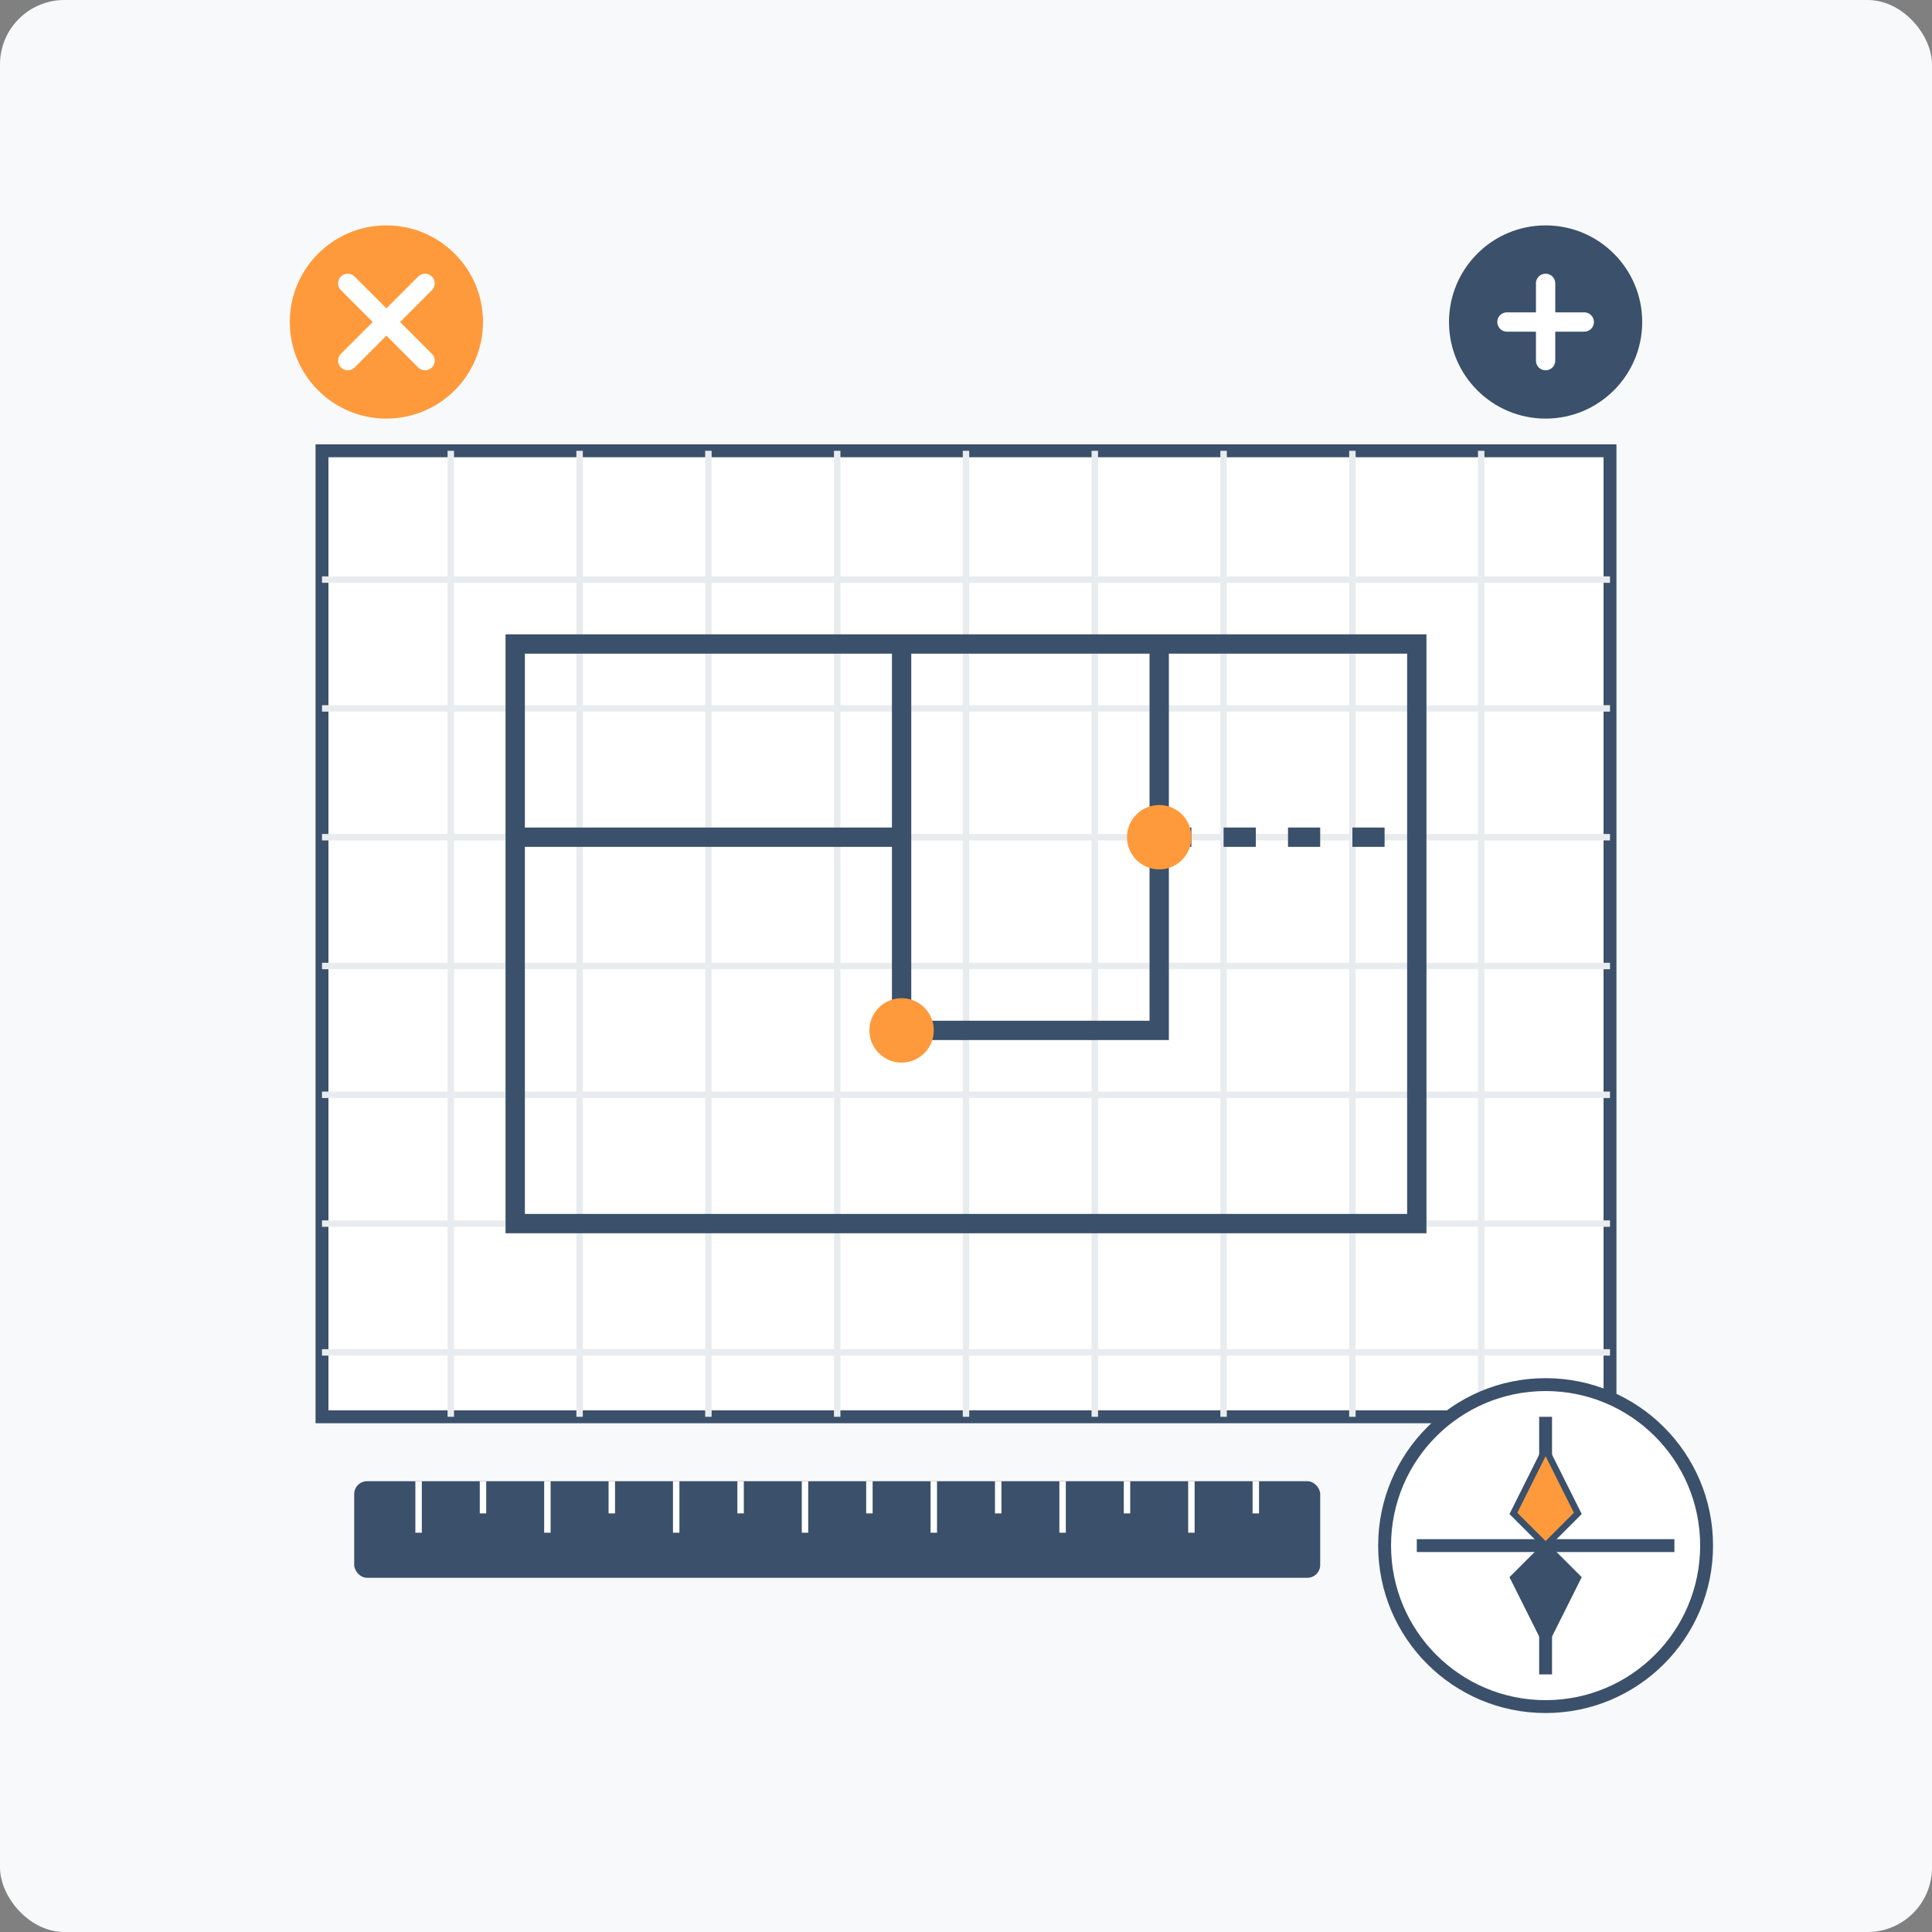
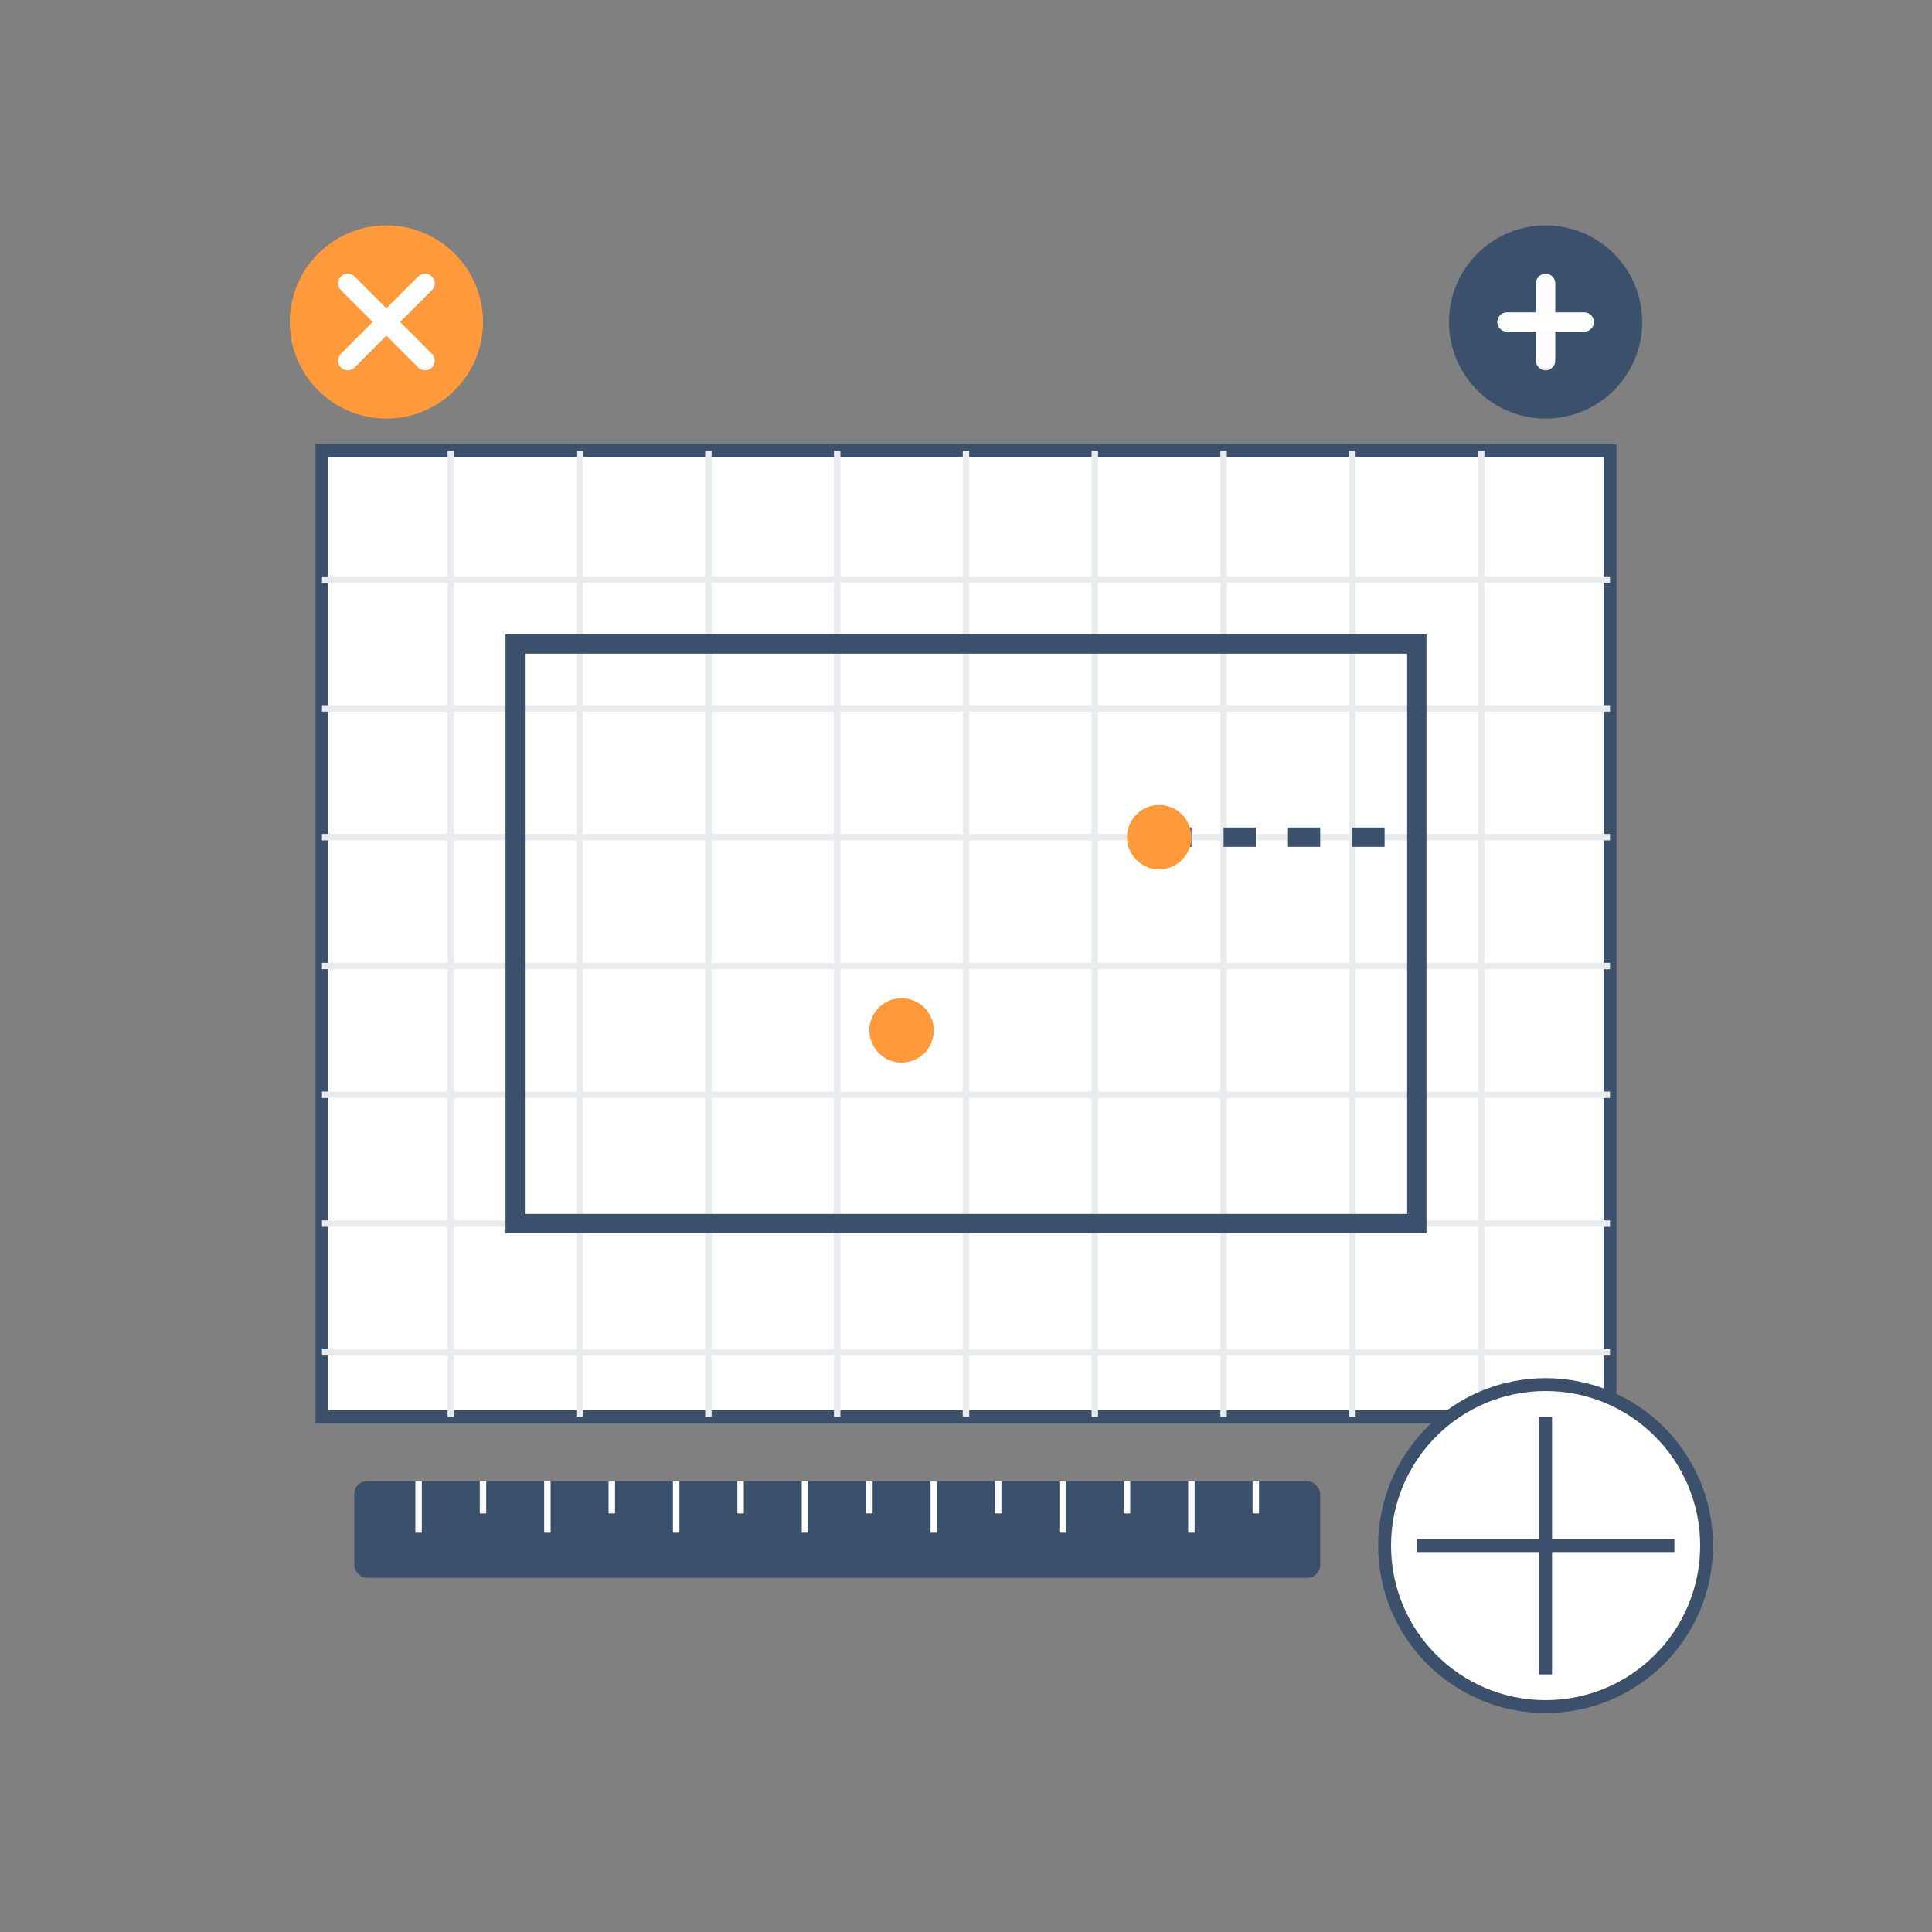
<svg xmlns="http://www.w3.org/2000/svg" viewBox="0 0 300 300" width="300" height="300">
  <rect x="0" y="0" width="300" height="300" fill="#808080" stroke="none" />
-   <rect width="300" height="300" fill="#f8f9fa" rx="10" ry="10" />
  <rect x="50" y="70" width="200" height="150" fill="#fff" stroke="#3a506b" stroke-width="2" />
  <path d="M50,90 H250 M50,110 H250 M50,130 H250 M50,150 H250 M50,170 H250 M50,190 H250 M50,210 H250" stroke="#e9ecef" stroke-width="1" />
  <path d="M70,70 V220 M90,70 V220 M110,70 V220 M130,70 V220 M150,70 V220 M170,70 V220 M190,70 V220 M210,70 V220 M230,70 V220" stroke="#e9ecef" stroke-width="1" />
  <path d="M80,100 H220 V190 H80 Z" stroke="#3a506b" stroke-width="3" fill="none" />
-   <path d="M80,130 H140 M140,100 V160 H180 V100" stroke="#3a506b" stroke-width="3" fill="none" />
  <path d="M180,130 H220" stroke="#3a506b" stroke-width="3" fill="none" stroke-dasharray="5,5" />
  <circle cx="140" cy="160" r="5" fill="#ff9a3c" />
  <circle cx="180" cy="130" r="5" fill="#ff9a3c" />
  <g transform="translate(60, 50)">
    <circle cx="0" cy="0" r="15" fill="#ff9a3c" />
    <path d="M-6,-6 L6,6 M-6,6 L6,-6" stroke="#fff" stroke-width="3" stroke-linecap="round" />
  </g>
  <g transform="translate(240, 50)">
    <circle cx="0" cy="0" r="15" fill="#3a506b" />
    <path d="M-6,0 L6,0 M0,-6 L0,6" stroke="#fff" stroke-width="3" stroke-linecap="round" />
  </g>
  <g transform="translate(240, 240)">
    <circle cx="0" cy="0" r="25" fill="#fff" stroke="#3a506b" stroke-width="2" />
    <path d="M0,-20 L0,20 M-20,0 L20,0" stroke="#3a506b" stroke-width="2" />
-     <path d="M0,-15 L5,-5 L0,0 L-5,-5 Z" fill="#ff9a3c" stroke="#3a506b" stroke-width="1" />
-     <path d="M0,15 L-5,5 L0,0 L5,5 Z" fill="#3a506b" stroke="#3a506b" stroke-width="1" />
  </g>
  <g transform="translate(55, 230)">
    <rect x="0" y="0" width="150" height="15" fill="#3a506b" rx="2" ry="2" />
    <path d="M10,0 V8 M20,0 V5 M30,0 V8 M40,0 V5 M50,0 V8 M60,0 V5 M70,0 V8 M80,0 V5 M90,0 V8 M100,0 V5 M110,0 V8 M120,0 V5 M130,0 V8 M140,0 V5" stroke="#fff" stroke-width="1" />
  </g>
</svg>